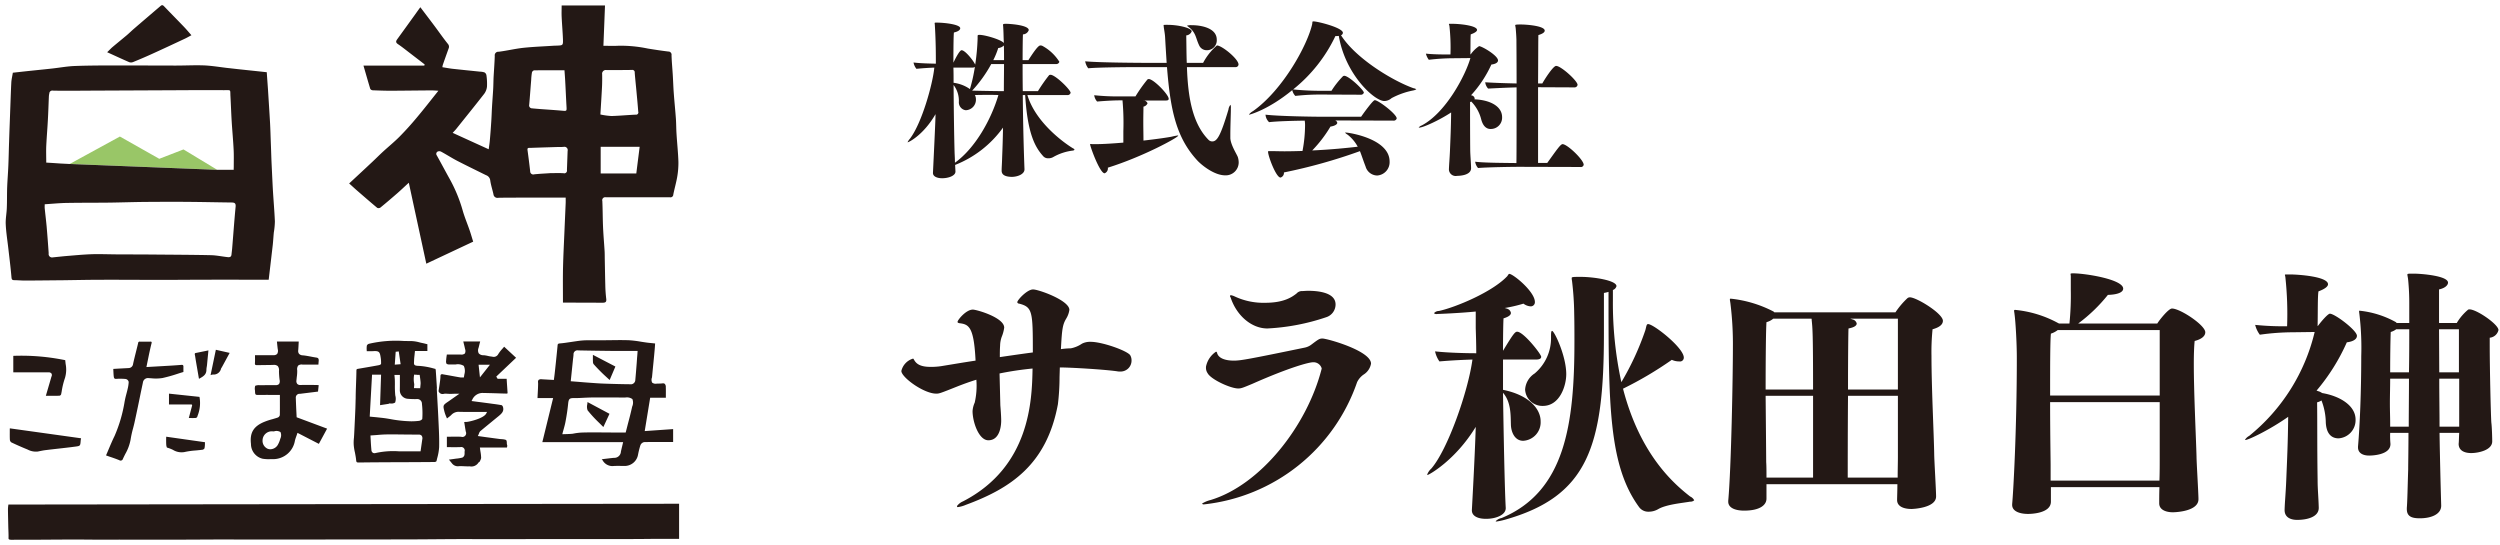
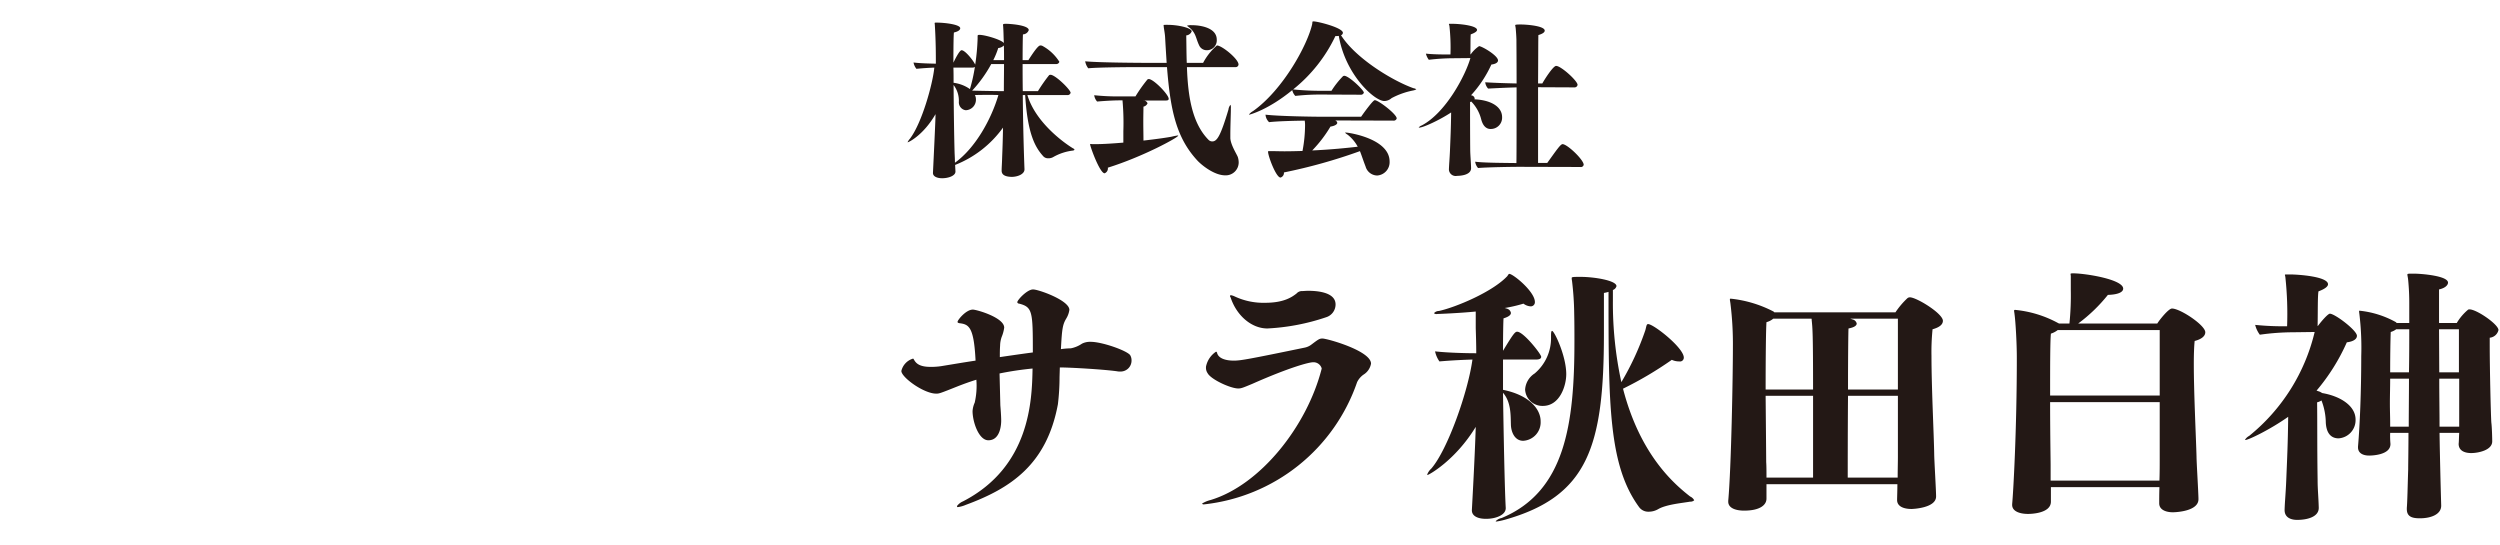
<svg xmlns="http://www.w3.org/2000/svg" id="head-logo" width="440" height="96" viewBox="0 0 440 96">
  <defs>
    <style>.cls-4{fill-rule:evenodd;fill:#231815}</style>
  </defs>
  <g id="logo">
-     <path id="base" fill="#fff" d="M0 0h440v96H0z" />
-     <path id="べた塗り_1" data-name="べた塗り 1" d="M3117.03 1079.95l-6.93-3.92-8.84 4.83 25.97 1.03-5.94-3.59z" transform="translate(-3089 -1052)" fill-rule="evenodd" fill="#99c667" />
-     <path id="シェイプ_3" data-name="シェイプ 3" d="M3204.28 1146.84c-1.3.01-2.6.03-3.9.03q-4.965.015-9.94.01h-7.84c-1.32 0-2.64.01-3.96.01-3.01 0-6.01-.01-9.02-.01-2.5.01-5 .04-7.5.05q-4.335.015-8.65.01-7.665.015-15.33.02c-3.76 0-7.52-.01-11.28-.01-2.4.01-4.8.03-7.2.03h-7.24c-2.18-.01-4.37 0-6.55 0-1.49-.01-2.99-.03-4.48-.02-1.93 0-3.85.02-5.78.03-1.52.01-3.04 0-4.57.01-.39 0-.54-.06-.54-.27.02-.64-.02-1.28-.04-1.92-.02-1.06-.05-2.12-.06-3.18a6.276 6.276 0 01.08-.83q59.025-.075 118.04-.14v6.18h-4.24zm-20.66-25.23c.03-.5.11-1.98.08-2.27a.629.629 0 01.09-.47.771.771 0 01.55-.12c.44.03 2.14.12 2.14.12l.09-.68c.06-.38.43-3.94.56-5.34.02-.3.07-.38.42-.41.65-.05 1.31-.16 1.94-.25s1.28-.2 1.92-.26c.72-.06 1.47-.05 2.19-.04.33 0 1.96-.01 2.46-.01 1.18-.02 2.4-.04 3.59 0a18.507 18.507 0 012.1.25c.35.06.71.11 1.06.16s.73.08 1.11.12l.38.04-.03.46c-.02.45-.27 3.02-.36 3.87 0 0-.15 1.59-.16 1.65a1.119 1.119 0 00.03.91 1 1 0 00.85.17 8.849 8.849 0 00.94-.03.52.52 0 01.43.08.777.777 0 01.18.58c.02.44.01.89.01 1.37v.49h-2.76l-.96 5.87 5-.35v2.27s-4.31-.01-5.09.02a.888.888 0 00-.67.56 14.134 14.134 0 00-.39 1.52l-.02.1a2.393 2.393 0 01-2.39 2.02h-.01c-.2 0-1.56-.04-2.04.02a1.986 1.986 0 01-1.82-1.05c-.05-.05-.09-.1-.14-.15 0 0 2.05-.26 2.2-.25a1.15 1.15 0 001.18-1.11c.07-.29.13-.57.21-.89l.18-.76h-14.22l1.9-7.76h-2.75zm17.18-2.59c.1-1.04.18-2.09.26-3.1l.06-.87.06-.7.04-.59h-4.6c-1.91-.02-3.89-.05-5.87-.09a.69.69 0 00-.81.75c-.01.19-.04.38-.06.59a3.106 3.106 0 00-.04.32l-.39 3.77 1.41.11c.93.08 1.83.15 2.74.21.75.06 1.43.09 2.07.11 1.47.05 2.99.09 4.49.1a.815.815 0 00.64-.61zm-10.96 9.31a10.242 10.242 0 011.56-.2c1.23-.04 2.49-.03 3.7-.02.52 0 1.04.01 1.55.01h2.47s.28-1.07.39-1.52c.28-1.04.53-2.02.75-3.03a1.708 1.708 0 00.04-1.33 1.664 1.664 0 00-1.29-.27c-1.85-.02-3.82-.02-6-.01-.44.01-.88.03-1.32.05-.52.03-1.06.06-1.59.05-.88-.01-1.02.13-1.11 1.03s-.22 1.84-.45 3.07c-.08.45-.2.89-.33 1.36-.06.22-.13.45-.19.69l-.05.21s1.57-.03 1.87-.09zm2.56-5.57l3.87 2.07-1.08 2.33c-.24-.25-.48-.48-.72-.72a22.274 22.274 0 01-2.05-2.22 1.814 1.814 0 01-.06-1.05c.02-.14.03-.28.04-.41zm3.59-4.16c-.35-.32-.68-.62-1-.93-.58-.57-1.08-1.09-1.52-1.59a.773.773 0 01-.11-.43c-.02-.31-.01-.62-.01-.99v-.21l3.96 2.06-1.01 2.37zm-30.17 14.57a.494.494 0 01-.28.14c-1.41.02-2.83.02-4.24.03l-3 .01c-2.04.01-4.08.02-6.12.05-.39 0-.46-.03-.5-.43-.04-.45-.13-.89-.21-1.32a9.341 9.341 0 01-.21-1.27 6.942 6.942 0 01.04-1.36c.01-.22.03-.45.04-.68l.04-.81c.06-1.24.12-2.48.17-3.72.02-.59.03-1.18.05-1.77 0-.39.01-.78.02-1.18s.03-.8.04-1.2c.03-.8.06-1.6.07-2.4 0-.26.06-.31.24-.34 1.3-.22 2.47-.42 3.66-.64.55-.11.43-.31.44-.51a5.388 5.388 0 00-.09-.97c-.12-.81-.29-1.01-1.01-1.01a1.275 1.275 0 00-.19.01h-.14a1.34 1.34 0 01-.2.01h-.89c0-.07-.01-.14-.01-.21a3.4 3.4 0 01.03-.79.6.6 0 01.35-.3 20.936 20.936 0 016.1-.5c.48.01.95.02 1.43.02a6.144 6.144 0 011.32.21c.18.05.36.09.54.13.24.04.48.11.72.17l.19.04v1.2h-2.19l-.01.16c-.02.16-.04.32-.05.47-.04.34-.08.66-.09.99-.02.76-.17.98.94 1a12.534 12.534 0 012.64.49l.14.02a.412.412 0 01.09.21c.06.83.11 1.67.17 2.57l.04.69-.03-.05.12 2.28c.07 1.18.13 2.32.18 3.46l.04.83c.06 1.24.11 2.52.08 3.78a9.15 9.15 0 01-.35 1.98c-.04.17-.08.35-.12.51zm-11.61-4.34c.01.25.03.5.04.74.03.58.07 1.12.12 1.66a.585.585 0 00.23.44.486.486 0 00.3.09.892.892 0 00.22-.03 14.33 14.33 0 014.06-.3c.84.01 1.68.01 2.53 0h1.31l.3-2.1a.8.8 0 00-.1-.64.65.65 0 00-.53-.2c-.74 0-1.48-.01-2.22-.01-1.14-.02-2.27-.03-3.4-.02-.6.01-1.19.05-1.82.11l-.87.06-.18.01zm4.97-14.98l-.54.06-.16 2.27 1.03-.08zm3.7 4.22l-.02-.09h-.4l-.26-.04c-.04.05-.26-.04-.31 0a4.409 4.409 0 00.01 1.63c.03.17-.06.7-.03.74l1.08.02s.07-.63.08-.84c.01-.35-.14-1.29-.15-1.42zm.38 5a.82.82 0 00-.94-.83 14.357 14.357 0 01-1.64-.06 1.5 1.5 0 01-1.31-1.52c.01-.57.01-1.14.01-1.72v-.95h-.96l.04.44c.01.15.03.29.03.43.01.29.01.59.01.88a16.611 16.611 0 00.07 1.86l.01.04a2.039 2.039 0 01-.04 1.21 1.258 1.258 0 01-.91.15.532.532 0 00-.2.05.219.219 0 00-.05.03c-.41.06-.82.13-1.25.19l-.24.04.18-5.37h-1.59l-.41 7.38.17.02.96.09c.64.07 1.25.13 1.85.22l.55.09a22.417 22.417 0 003.76.41 11.152 11.152 0 001.29-.07.923.923 0 00.67-.33 14.334 14.334 0 00-.06-2.68zm5.44-1.76a8.284 8.284 0 01-1.12-.02 1.7 1.7 0 00-.45.02.734.734 0 01-.89-.35l-.06-.11s.35-2.09.34-2.59a.5.5 0 01.09-.35.509.509 0 01.39-.02l.97.17c.67.12 1.34.25 2.01.36a1.368 1.368 0 00.35.01h.31l.05-.3a2 2 0 00.04-.24 2.118 2.118 0 00-.1-1.49 1.945 1.945 0 00-1.41-.26h-1.04a.9.9 0 01-.58-.11.866.866 0 01-.08-.56c.01-.25.04-.5.08-.79a2.358 2.358 0 00.04-.28h2.43a.942.942 0 00.75-.19.966.966 0 00.03-.78c-.07-.35-.16-.71-.25-1.07l-.06-.26h2.97l-.07.27c-.08.3-.14.59-.22.87a1.134 1.134 0 00.04.95 1.076 1.076 0 00.87.33 4.7 4.7 0 01.72.12 5.385 5.385 0 00.7.12l.11.02a.894.894 0 001.03-.45 6.341 6.341 0 01.75-.97c.1-.11.19-.22.29-.34l2.1 1.95-3.49 3.31.24.39h1.59l.04.66.12 1.79a.223.223 0 01-.02.12.56.56 0 01-.27.03l-.8-.02c-1.12-.04-2.23-.07-3.35-.09a1.992 1.992 0 00-1.77 1.18l-.13.24 1.21.16c.72.09 1.43.19 2.14.28l.27.04c.56.07 1.15.15 1.71.26a.742.742 0 01.2.29c.24.8-.26 1.21-.84 1.69l-.04.03c-.35.29-.71.58-1.06.87-.68.56-1.36 1.11-2.04 1.68a1.074 1.074 0 00-.25.44 1.539 1.539 0 01-.08.19l-.11.23 1.36.19c.83.11 1.61.22 2.39.32.14.02.27.03.41.04a2.933 2.933 0 01.68.1c.21.06.24.19.26.51a1.249 1.249 0 00.07.47.635.635 0 01-.02.26c-.01.04-.02.08-.03.13h-4.76l.03.21c.02.2.05.38.08.56a7.073 7.073 0 01.11 1.06 1.714 1.714 0 01-.2.54 1.179 1.179 0 00-.08.16.219.219 0 01-.05.03.342.342 0 00-.18.16 1.468 1.468 0 01-1.48.6h-.2c-.26.01-.52-.01-.78-.02-.22-.01-.44-.02-.66-.02-.09 0-.19 0-.29.01a1.3 1.3 0 01-1.2-.48c-.15-.19-.3-.37-.48-.59l-.07-.09.2-.02c.37-.05.71-.1 1.05-.15l.21-.02a7.255 7.255 0 00.89-.16.679.679 0 00.38-.45 1.754 1.754 0 00.03-.39 1.765 1.765 0 010-.23.62.62 0 00-.74-.78c-.59.02-1.17.02-1.79.01h-.59v-1.84h.62c.62-.01 1.26-.02 1.89.01a.663.663 0 00.82-.91c-.08-.4-.14-.81-.21-1.25-.02-.15-.05-.29-.07-.44.14 0 .28-.01.42-.01.45-.02 3.04-.62 3.46-1.49l.14-.27h-2.45c-.78 0-1.56 0-2.35-.01a1.747 1.747 0 00-1.49.54c-.16.18-.71.57-.76.62a2.443 2.443 0 01-.1-.24 6.183 6.183 0 01-.34-.93c-.29-1.16-.29-1.16.71-1.84.32-.22.64-.45.97-.68l.94-.66h-.59c-.19 0-.37 0-.56.01zm4.77-2.89l1.76-2.23h-2zm34.03-32.18a.492.492 0 01-.6.48c-2.25-.01-4.51 0-6.76 0-1.51 0-3.02.01-4.52 0a.524.524 0 00-.61.66c.07 1.48.06 2.97.12 4.46.06 1.45.19 2.89.28 4.34.03.49.02.98.03 1.48.03 1.47.05 2.94.09 4.42a23.885 23.885 0 00.17 2.53c.08.64-.26.67-.73.67-1.81-.01-3.62-.01-5.44-.02h-1.45c0-2.08-.03-4.09.01-6.1.05-2.12.16-4.25.25-6.37.07-1.7.15-3.39.22-5.08.01-.28 0-.55 0-.93h-8.09c-1.26.01-2.52 0-3.78.03a.693.693 0 01-.84-.61c-.18-.83-.46-1.64-.57-2.47a1.1 1.1 0 00-.74-.9c-1.7-.84-3.41-1.67-5.1-2.54-.95-.5-1.85-1.08-2.79-1.59a.721.721 0 00-.59-.04.455.455 0 00-.18.7c.78 1.4 1.53 2.82 2.31 4.22a26.028 26.028 0 012.26 5.53c.35 1.2.84 2.35 1.24 3.53.2.58.36 1.17.59 1.89-2.72 1.28-5.45 2.56-8.25 3.88-1.02-4.73-2.04-9.42-3.08-14.25-.76.69-1.37 1.28-2.01 1.84-.99.86-1.98 1.71-3 2.54a.573.573 0 01-.55.04c-1.21-1.01-2.39-2.04-3.58-3.07-.45-.39-.88-.8-1.36-1.22 1.41-1.31 2.77-2.57 4.12-3.84.61-.57 1.19-1.16 1.81-1.73.98-.9 2.03-1.75 2.97-2.7a52.86 52.86 0 003.01-3.33c1.27-1.51 2.48-3.07 3.8-4.72-.49-.03-.85-.06-1.21-.06-2.39.01-4.79.05-7.19.06-1.06 0-2.12-.04-3.18-.08a.574.574 0 01-.41-.24c-.4-1.31-.77-2.63-1.2-4.1h10.71l.06-.21c-.82-.64-1.65-1.27-2.48-1.91-.74-.56-1.46-1.15-2.23-1.67-.44-.3-.34-.55-.1-.88q1.59-2.19 3.18-4.4c.27-.38.54-.76.87-1.21.87 1.15 1.68 2.21 2.48 3.28s1.55 2.16 2.38 3.19a.744.744 0 01.11.81c-.34.95-.68 1.9-1.01 2.85a2.377 2.377 0 00-.08.43c.59.09 1.15.2 1.72.27 1.63.18 3.26.34 4.89.51a2.7 2.7 0 01.81.14.721.721 0 01.33.48 10.462 10.462 0 01.1 2.01 2.583 2.583 0 01-.49 1.27c-1.62 2.08-3.28 4.13-4.93 6.19-.17.21-.37.41-.62.68 2.1.96 4.16 1.9 6.34 2.89.08-.6.16-1.07.2-1.55.1-1.1.18-2.19.25-3.29.06-.85.08-1.69.13-2.54.06-1.07.15-2.14.21-3.21.04-.68.04-1.38.07-2.06.07-1.26.17-2.52.21-3.78a.622.622 0 01.68-.73c1.45-.18 2.87-.53 4.32-.69 1.77-.19 3.55-.25 5.33-.37.18-.01.36-.01.54-.02 1.13-.04 1.16-.04 1.13-1.12-.05-1.32-.17-2.63-.23-3.95-.03-.64 0-1.29 0-2h7.63c-.09 2.34-.18 4.66-.28 7.1.92 0 1.8.04 2.67-.01a23.094 23.094 0 015.12.49c1.21.2 2.42.38 3.63.53a.555.555 0 01.57.65c.03 1.11.14 2.22.21 3.34.07 1.09.1 2.19.18 3.28.11 1.53.27 3.05.38 4.58.06.89.05 1.78.11 2.66.1 1.64.28 3.27.33 4.9a14.4 14.4 0 01-.22 2.7c-.18 1.03-.48 2.04-.68 3.06zm-18.79-15.41c-.09-1.55-.15-3.11-.24-4.66-.03-.59-.08-1.17-.12-1.8-1.83 0-3.59-.01-5.36.01a.576.576 0 00-.36.34 10.125 10.125 0 00-.14 1.35c-.12 1.45-.22 2.91-.35 4.36a.514.514 0 00.52.64c.46.05.92.08 1.37.12 1.33.1 2.66.18 3.99.3.69.06.73.05.69-.66zm-.51 7.02c-.44.04-.88.02-1.32.03-1.53.05-3.05.09-4.58.15-.22 0-.51-.06-.46.36.17 1.24.33 2.5.47 3.75a.546.546 0 00.72.54c1.06-.11 2.12-.15 2.88-.21.97 0 1.63-.03 2.3.02a.469.469 0 00.57-.56l.12-3.36a.583.583 0 00-.7-.72zm12.86-9.3c-.11-1.25-.25-2.5-.35-3.75a.423.423 0 00-.5-.49c-1.49.02-2.98.03-4.47.02a.654.654 0 00-.76.76c.01.69.01 1.38-.02 2.07-.08 1.63-.19 3.26-.29 4.99a12.6 12.6 0 001.95.27c1.42-.04 2.84-.18 4.26-.24a.4.4 0 00.45-.53c-.08-1.04-.17-2.07-.27-3.1zm-6.34 9.29v4.69h6.27c.18-1.46.38-3.01.59-4.69h-6.86zm-53.51 47.6l5.36 2-1.45 2.68-3.76-1.94-.08.23c-.05.16-.1.3-.15.43-.09.25-.16.47-.22.7a3.89 3.89 0 01-3.83 3.27h-.51a6.519 6.519 0 01-1.33-.07 2.666 2.666 0 01-2.07-2.61c-.23-1.99.47-3.12 2.39-3.9a11.606 11.606 0 011.41-.46c.29-.09.59-.17.88-.27a.592.592 0 00.4-.45c.02-.85.01-1.69.01-2.59v-.95h-1.24c-.79-.01-1.56-.01-2.38 0-.73.01-.73.01-.76-.77a1.667 1.667 0 01.04-.84 1.72 1.72 0 01.82-.1c.84-.01 1.69-.02 2.53-.02h.17a.845.845 0 00.67-.19.927.927 0 00.1-.73 13.6 13.6 0 01-.11-1.56 1.17 1.17 0 00-.21-.87 1.076 1.076 0 00-.83-.2l-2.29.03h-.53a.432.432 0 01-.32-.07.393.393 0 01-.05-.27c.02-.34.02-.69.01-1.06v-.35h.86c.81 0 1.59.01 2.37 0a.844.844 0 00.67-.22 1.06 1.06 0 00.11-.81c-.05-.34-.08-.68-.12-1.05l-.03-.32h3.84c-.01.11-.01.22-.02.33-.02.4-.04.8-.07 1.19a.822.822 0 00.14.64.92.92 0 00.67.27c.45.04.91.13 1.35.21.34.07.67.13 1.01.18.36.05.46.2.43.62-.02.16-.03.32-.04.5l-.01.12h-2.79a.958.958 0 00-.78.18 1.135 1.135 0 00-.16.82 7.146 7.146 0 01-.08 1.22l-.06.58a.792.792 0 00.15.6.74.74 0 00.6.19c.68-.02 1.37-.02 2.03-.01l.69.01c.12 0 .24.01.38.02h.07l-.12 1.14-3.16.39a.665.665 0 00-.75.69c.03.83.06 1.66.1 2.43zm-2.84 2.61a1.321 1.321 0 00-1.16-.12.708.708 0 01-.14-.01 1.275 1.275 0 00-.19-.01 1.624 1.624 0 00-1.67 1.58 1.53 1.53 0 00.85 1.47 1.263 1.263 0 00.51.11 1.561 1.561 0 001.29-.72 4.292 4.292 0 00.47-1.13 1.409 1.409 0 00.04-1.17zm-10.33-11.4c-.01.02-.03.04-.04.06a.964.964 0 00-.1.18 1.325 1.325 0 01-1.4 1.03h-.03a1.4 1.4 0 00-.41.11l.93-4.47 2.43.55zm-12.38 1.93l-.46-.03a.9.9 0 00-1.05.79l-.35 1.65c-.35 1.73-.71 3.47-1.09 5.2-.08.4-.19.8-.29 1.2a17.137 17.137 0 00-.44 2.01 8.033 8.033 0 01-.93 2.5c-.14.28-.28.56-.41.84a.421.421 0 01-.65.25c-.56-.23-1.14-.43-1.74-.63-.2-.07-.39-.14-.59-.21.14-.32.28-.64.41-.96.36-.85.7-1.66 1.09-2.45a25.174 25.174 0 001.78-6.1l.07-.34c.07-.35.16-.69.25-1.03.07-.26.14-.53.2-.8a6.226 6.226 0 00.19-1.24.658.658 0 00-.55-.53 10.177 10.177 0 00-1.65-.02c-.29.02-.39-.09-.43-.43s-.05-.68-.07-1.03l-.01-.29.65-.04c.7-.04 1.37-.07 2.05-.11a.8.8 0 00.78-.71c.15-.7.33-1.41.5-2.09.13-.53.27-1.06.39-1.59a.267.267 0 01.34-.26c.42.01.83 0 1.25 0h.5a.462.462 0 01.27.04.379.379 0 01-.01.29c-.22.89-.41 1.78-.6 2.72-.08.39-.16.78-.24 1.18l-.05.24 3.3-.19c.93-.05 1.89-.11 2.84-.19a.42.42 0 01.3.05.482.482 0 01.07.33v.87c-.34.1-.67.2-1 .31a27.074 27.074 0 01-2.67.75 7.461 7.461 0 01-1.95.05zm9.33 12.33a.591.591 0 01-.32.24c-.39.05-.8.09-1.2.13a13.309 13.309 0 00-2.05.29 2.893 2.893 0 01-1.99-.4 6.317 6.317 0 00-1.05-.4 1.513 1.513 0 01-.12-.5c-.02-.33-.02-.67-.02-1.06.01-.11.01-.22.01-.35l6.82.97h.01a1.927 1.927 0 00-.01.24 4.436 4.436 0 01-.08.84zm-1.51-16.79l1.68-.34.52-.11-.06.66c-.07.68-.13 1.32-.19 1.95-.01.09-.03.18-.04.28a2.734 2.734 0 00-.06.5c.01.88-.57 1.21-1.31 1.61l-.05-.26c-.07-.42-.14-.82-.21-1.22l-.08-.47c-.12-.69-.24-1.37-.34-2.06l-.03-.14a.587.587 0 01-.01-.32.334.334 0 01.18-.08zm-.81 9.07h-3.93v-1.91l5.37.57a6.036 6.036 0 01-.33 3.31l-.07.22a.4.4 0 01-.25.18c-.31.02-.63.02-.99.01h-.24l.58-2.19a.191.191 0 00-.03-.15.128.128 0 00-.11-.04zm-19.4 5.96a2.831 2.831 0 00-.07.42c-.07.92-.07.92-1 1.04-.98.13-1.96.24-2.94.35-.72.08-1.43.16-2.15.25-.46.05-.91.15-1.36.24l-.09.02a3.106 3.106 0 01-1.8-.35l-.12-.05c-1.07-.44-1.95-.83-2.76-1.22a.657.657 0 01-.24-.42c-.03-.52-.02-1.04-.02-1.59 0-.15 0-.3.01-.45l12.54 1.75v.01zm-5.75-11.62h-.01c-1.57.01-3.14 0-4.73 0h-1.44v-2.9a38.314 38.314 0 019.14.76c.02.22.05.44.07.66a5.127 5.127 0 01-.11 2.46 13.56 13.56 0 00-.59 2.42l-.07.35a.386.386 0 01-.42.37c-.58.02-1.16.01-1.77.01h-.52l.9-3.08c.03-.1.05-.2.09-.3a.565.565 0 000-.54.616.616 0 00-.54-.21zm39.48-22.37c-.23 1.98-.46 3.96-.71 6.07h-2.69c-2.71 0-5.42-.01-8.13 0-2.66 0-5.33.03-8 .03-3.53 0-7.07-.03-10.61-.02-2.18 0-4.37.05-6.55.08-2.29.02-4.57.05-6.86.06-.64 0-1.28-.06-1.92-.07-.37 0-.48-.11-.51-.51-.15-1.74-.37-3.47-.57-5.21-.16-1.37-.38-2.74-.44-4.11-.05-.96.16-1.93.19-2.9.05-1.2.02-2.4.06-3.6.05-1.28.16-2.57.21-3.85.06-1.38.08-2.76.13-4.14.05-1.7.12-3.39.18-5.09.07-1.79.12-3.57.21-5.36.03-.56.17-1.11.27-1.74 1.24-.14 2.5-.28 3.77-.41 1.05-.11 2.09-.21 3.14-.33 1.29-.14 2.58-.38 3.87-.44 2.3-.09 4.6-.1 6.89-.1 3.68-.01 7.35.02 11.02.02 1.66 0 3.32-.09 4.98-.03 1.33.06 2.65.28 3.98.44.75.08 1.5.17 2.25.25 1.57.17 3.13.33 4.79.51.07 1.04.15 2.07.22 3.1.12 1.94.25 3.89.36 5.83.06 1.12.09 2.25.13 3.37.05 1.19.08 2.37.13 3.55.08 1.64.15 3.27.24 4.91.11 1.83.27 3.65.35 5.48a13.267 13.267 0 01-.19 1.98c-.07.74-.11 1.49-.19 2.23zm-6.88-16.81c-.08-1.65-.24-3.29-.34-4.94-.09-1.49-.14-2.99-.22-4.48-.07-1.25.18-1.05-1.22-1.06-3.41-.03-6.82.01-10.23.02l-12.84.06c-2.32.01-4.64.05-6.96 0a.522.522 0 00-.63.5 2.891 2.891 0 00-.08.58c-.06 1.39-.1 2.79-.18 4.18-.08 1.5-.21 3-.28 4.5-.04.95 0 1.91 0 2.91.84.04 2.51.16 2.51.16l1.61.08 25.97 1.03s1.95-.01 2.9-.01c0-.15 0-.29.01-.43 0-1.09.03-2.1-.02-3.1zm-.35 9.29c-2.54-.03-5.07-.09-7.6-.11-2.58-.02-5.17-.01-7.76.01-2.02.02-4.05.09-6.08.12-2.6.03-5.19.01-7.79.06-1.2.03-2.39.15-3.67.23 0 .25-.02.49 0 .72.11 1.07.24 2.14.34 3.21q.2 2.355.36 4.71a.6.6 0 00.71.71c.8-.08 1.59-.17 2.39-.24 1.5-.12 3.01-.27 4.52-.32 1.45-.04 2.9.02 4.35.03 2.22.01 4.44.01 6.66.03 3.3.03 6.6.04 9.9.11.98.02 1.95.23 2.93.34.34.04.66.02.71-.43.04-.41.1-.81.13-1.22.2-2.42.37-4.83.6-7.24.05-.58-.18-.72-.7-.72zm-14.15-26.09c-1.05.48-2.12.93-3.19 1.37a.968.968 0 01-.69.02c-1.27-.55-2.53-1.14-3.88-1.75.39-.37.67-.68.98-.94.82-.69 1.65-1.36 2.46-2.04.47-.4.9-.83 1.37-1.23 1.53-1.32 3.06-2.62 4.59-3.93.27-.23.42-.15.64.08 1.14 1.19 2.3 2.36 3.44 3.55.45.47.87.97 1.35 1.52-.42.22-.79.44-1.18.62-1.96.92-3.92 1.84-5.89 2.73z" transform="translate(-3089 -1052)" fill="#231815" fill-rule="evenodd" />
-   </g>
+     </g>
  <path id="サラ秋_神" data-name="サラ秋⽥⽩神" class="cls-4" d="M3287.91 1114.51c-.52-.77-4.89-2.35-6.96-2.35h-.19a3.083 3.083 0 00-1.34.33 5.3 5.3 0 01-1.97.82 12.174 12.174 0 00-1.73.14c.19-3.55.29-4.32.96-5.42a4.007 4.007 0 00.53-1.49c0-1.68-5.43-3.6-6.39-3.6-1.05 0-2.78 1.87-2.78 2.26a.343.343 0 00.34.24c2.35.62 2.4 1.39 2.4 8.59-1.83.24-3.84.53-5.81.82 0-.68 0-1.35.05-2.02a4.812 4.812 0 01.28-1.54 6.573 6.573 0 00.44-1.63c0-1.77-4.85-3.17-5.52-3.17-1.2 0-2.69 1.83-2.69 2.16 0 .15.14.2.38.24 1.63.2 2.5.68 2.79 6.58-1.97.29-3.89.62-5.67.91a11.824 11.824 0 01-2.26.19c-1.87 0-2.54-.57-2.92-1.29-.05-.05-.05-.1-.1-.15h-.1a2.977 2.977 0 00-2.01 2.16c0 1.11 3.93 3.99 6.14 3.99.53 0 .67-.05 3.8-1.3 1.1-.43 2.16-.81 3.26-1.15a13.32 13.32 0 01-.29 4.03 4.345 4.345 0 00-.38 1.49c0 1.92 1.1 5.14 2.78 5.14 2.26 0 2.26-3.17 2.26-3.46 0-.82-.1-2.06-.15-2.69l-.14-5.61a56.1 56.1 0 015.81-.87c-.1 5.62-.43 17.28-12.24 23.38a2.578 2.578 0 00-1.06.82v.04a.169.169 0 00.1.15h.05a5.19 5.19 0 001.39-.39c7.92-2.92 14.25-7.1 16.22-17.71a40.041 40.041 0 00.29-4.8l.05-1.68c1.82 0 7.68.34 10.03.67a2.437 2.437 0 00.58.05 1.928 1.928 0 002.01-2.02 1.741 1.741 0 00-.24-.86zm31.3-11.33c-.39 0-.77.05-1.15.05a1.258 1.258 0 00-.87.43c-.81.62-2.21 1.63-5.52 1.63a11.9 11.9 0 01-5.33-1.1 2.585 2.585 0 00-.72-.24.177.177 0 00-.14.19.58.58 0 00.1.19c1.05 3.22 3.69 5.48 6.48 5.48a37.969 37.969 0 0010.32-1.97 2.357 2.357 0 001.68-2.26c0-2.26-3.56-2.4-4.85-2.4zm2.54 8.4c-.53 0-.72.15-1.87 1.01a2.889 2.889 0 01-1.2.58c-9.98 2.06-11.33 2.3-12.53 2.3-1.34 0-2.64-.34-2.93-1.3a.313.313 0 00-.19-.28 4.119 4.119 0 00-1.73 2.44 1.187 1.187 0 00-.05.39 1.646 1.646 0 00.29.96c.58 1.1 4.04 2.69 5.38 2.69.53 0 .77-.1 2.5-.82 6.62-2.93 9.98-3.79 10.65-3.79a1.493 1.493 0 011.54 1.05v.1c-2.59 10.13-10.8 20.45-19.54 23.09a5.208 5.208 0 00-1.49.62v.05a.384.384 0 00.34.1 32.159 32.159 0 0026.93-21.51 3.455 3.455 0 011.15-1.34 2.848 2.848 0 001.3-1.92c0-2.26-7.73-4.42-8.55-4.42zm64.71 28.71a.959.959 0 00.72-.24 1.483 1.483 0 00-.72-.67c-3.03-2.36-8.83-7.49-11.81-18.97a63.979 63.979 0 008.59-5.08 3.013 3.013 0 001.3.28.673.673 0 00.81-.67c0-1.73-5.32-5.9-6.28-5.9-.29 0-.29.33-.48 1.05a48.528 48.528 0 01-4.23 9.17 65.177 65.177 0 01-1.49-14.4v-1.82a.988.988 0 00.63-.68c0-1-3.94-1.63-6.29-1.63-1.2 0-1.59 0-1.59.19a2.1 2.1 0 00.05.48 52.488 52.488 0 01.39 5.81c.04 1.68.04 3.27.04 4.9 0 14.5-1.63 26.4-12.81 31.06a2.023 2.023 0 00-1.06.57.219.219 0 00.15.05 12.818 12.818 0 001.39-.29c14.69-4.12 17.52-12.86 17.52-32.78v-7.16a7.578 7.578 0 00.81-.19c0 19.78 0 30.53 5.38 37.88a1.993 1.993 0 001.68.81 3.336 3.336 0 001.73-.48c1.44-.81 4.22-1.05 5.57-1.29zm-21.8-22.42c0-3.26-2.11-7.63-2.49-7.63-.19 0-.19.48-.19 1.1a8.1 8.1 0 01-2.88 6.39 3.631 3.631 0 00-1.68 2.83 3.042 3.042 0 003.12 2.88c3.02 0 4.12-3.6 4.12-5.57zm-4.51 8.26c0-2.16-2.06-4.61-6.62-5.52v-5.33h5.81c.33 0 .91-.05.91-.48 0-.48-3.12-4.42-4.23-4.42-.38 0-.72.43-2.49 3.36 0-2.97.05-5.13.09-5.71.96-.29 1.3-.62 1.3-.96a.925.925 0 00-.62-.72 4 4 0 00-.48-.14 25.427 25.427 0 003.31-.77 2.323 2.323 0 001.25.48.727.727 0 00.76-.77c0-1.83-3.84-4.95-4.51-4.95a.563.563 0 00-.29.34c-2.59 2.83-9.21 5.57-12.09 6.19a1.177 1.177 0 00-.87.39.644.644 0 00.58.14c.19 0 3.84-.14 6.77-.43v2.93c.04 1.29.09 2.78.09 4.41-1.92 0-5.13-.09-7.25-.33a4.826 4.826 0 00.77 1.77c2.21-.19 4.18-.28 5.81-.33-.77 5.66-4.37 15.89-7.25 19.2a2.677 2.677 0 00-.72 1.06c0 .04 0 .04.1.04.19 0 4.85-2.54 8.45-8.45-.15 5.24-.68 14.55-.68 14.65v.04c0 1.06 1.16 1.49 2.4 1.49h.2c1.49 0 3.36-.62 3.36-1.87v-.05c-.24-4.13-.48-19.78-.48-20.26 1.44 1.64 1.34 3.99 1.39 5.67.05 1.25.67 2.78 2.16 2.78a3.258 3.258 0 003.07-3.45zm65-21.8a.671.671 0 00-.44.15 13.916 13.916 0 00-2.11 2.49h-21.31l-.15-.14a21.069 21.069 0 00-7.49-2.26c-.14 0-.19 0-.19.15s.05.33.1.72a58.119 58.119 0 01.43 7.68c0 5.04-.29 21.22-.82 27.02v.15c0 1.15 1.35 1.58 2.79 1.58 2.83 0 3.94-1.01 3.94-2.11v-2.54h23.04c0 1.2-.05 2.25-.05 2.78 0 1.25 1.39 1.58 2.54 1.58.15 0 4.32-.14 4.32-2.2v-.05c0-1.01-.33-6.48-.33-7.39-.05-3.36-.48-11.67-.48-17.33a39.59 39.59 0 01.19-4.66c1.25-.34 1.82-.86 1.82-1.49 0-1.29-4.65-4.13-5.8-4.13zm-2.12 16.23h-8.78c0-5.52.05-10.37.09-10.75 1.06-.2 1.44-.53 1.44-.87a.944.944 0 00-.57-.67c-.15-.05-.34-.1-.58-.19h8.4v12.48zm0 11.9c0 .87-.04 2.26-.04 3.6h-8.79c0-1.68 0-8.25.05-14.4h8.78v10.8zm-14.93-11.9h-8.35c0-5.33.05-10.56.15-11.86a3.073 3.073 0 001.2-.62h6.72a.7.7 0 01.04.29c.15 1.39.24 2.44.24 12.19zm0 1.1v14.4h-8.2c0-1 0-2.06-.05-2.73 0-.77-.05-6.1-.1-11.67h8.35zm63.17-15.36c-.62 0-2.25 2.07-2.59 2.64h-13.92a27.966 27.966 0 005.23-5.04c1.78-.05 2.69-.48 2.69-1.1 0-1.59-6.34-2.64-8.64-2.69-.53 0-.62 0-.62.14 0 .1.04.19.04.39v2.35a48.889 48.889 0 01-.24 5.95h-1.87a.224.224 0 00-.14-.09 19.742 19.742 0 00-7.54-2.31c-.14 0-.19.05-.19.15 0 .14.05.33.09.72.15 1.1.39 4.7.39 7.63 0 12.72-.63 23.76-.82 25.68v.14c0 1.16 1.39 1.59 2.79 1.59.24 0 4.03 0 4.03-2.16v-2.55h19.1c-.04 1.2-.04 2.31-.04 2.79v.05c0 1.2 1.29 1.58 2.4 1.58.43 0 4.51-.14 4.51-2.3 0-1.01-.34-6.53-.34-7.44-.09-3.46-.48-11.19-.48-16.42 0-1.63.05-3.03.15-3.99 1.29-.33 1.87-.91 1.87-1.53 0-1.25-4.42-4.18-5.86-4.18zm-2.16 15.31h-19.29c0-4.84 0-9.64.14-10.89a3.916 3.916 0 001.2-.63h17.95v11.52zm0 11.33c0 .87 0 2.26-.05 3.65h-19.15v-2.78c0-.77-.09-5.81-.09-11.04h19.29v10.17zm54.53-26.49a.528.528 0 00-.24.04 9.069 9.069 0 00-2.01 2.36h-3.12v-5.91c1.1-.24 1.58-.77 1.58-1.2 0-1.2-4.71-1.58-6.05-1.58-1.01 0-1.1 0-1.1.19 0 .14.09.43.14.96a41.306 41.306 0 01.19 4.13v3.41h-2.21l-.14-.15a16.663 16.663 0 00-6.34-2.01c-.14 0-.14 0-.14.09 0 .15.05.43.1.91a49.825 49.825 0 01.28 7.01c0 6.1-.24 12.1-.57 15.89v.15c0 1 .86 1.44 1.97 1.44.52 0 3.74-.1 3.74-2.02v-.05a15.494 15.494 0 01-.05-1.92h3.22c0 2.98-.05 5.38-.05 6.43-.1 3.12-.14 5.62-.24 6.77v.19c0 1.3.82 1.64 2.3 1.64 2.02 0 3.75-.72 3.75-2.21v-.05c-.24-8.5-.29-12.77-.29-12.77h3.46c-.05.82-.05 1.59-.1 1.92 0 1.25 1.11 1.63 2.21 1.63 1.2 0 3.7-.48 3.7-2.06 0-.58-.05-2.5-.15-3.27-.09-.86-.29-9.64-.29-13.53v-1.44a1.745 1.745 0 001.54-1.35c0-1-3.84-3.64-5.09-3.64zm-20.06 19.39c0-2.45-2.74-4.13-5.86-4.66-.1-.05-.24-.14-.43-.24-.19-.05-.39-.14-.58-.19a35.073 35.073 0 005.33-8.5c1.15-.14 1.78-.57 1.78-1.15 0-.96-3.89-3.89-4.76-3.89-.33 0-1.44 1.25-2.11 2.16h-.05c.05-2.64 0-5.13.15-6.09 1.29-.48 1.68-.92 1.68-1.25 0-1.35-5.14-1.73-6.77-1.73h-.43c-.29 0-.39 0-.39.1a2.431 2.431 0 01.1.52 60.415 60.415 0 01.29 8.5 48.7 48.7 0 01-5.62-.24 4.831 4.831 0 00.82 1.73 42.09 42.09 0 015.8-.43l3.85-.05a33.445 33.445 0 01-11.53 18.29 1.869 1.869 0 00-.72.67l.05.05c.53 0 4.27-1.78 7.54-4.08-.05 4.7-.19 7.44-.34 11.18-.09 2.21-.24 3.65-.29 5.14v.1c0 1.24 1.01 1.72 2.21 1.72 1.78 0 3.8-.52 3.8-2.11v-.05c-.05-1.92-.2-3.21-.2-4.89-.09-5.91-.04-10.32-.09-13.64a2.407 2.407 0 00.77-.33 11.157 11.157 0 01.76 3.89c.1 1.92.96 2.78 2.26 2.78a3.207 3.207 0 002.98-3.31zm18.19-8.31h-3.46l-.04-7.58h3.5v7.58zm-8.74-7.58c0 2.16 0 4.8-.05 7.58h-3.31c0-3.07.05-5.9.1-7.1a2.954 2.954 0 00.96-.48h2.3zm8.79 16.61v.53h-3.46c0-2.6-.05-5.52-.05-8.45h3.51v7.92zm-8.84-7.92c0 2.88-.04 5.85-.04 8.45h-3.27v-.68c0-.91-.05-2.11-.05-3.45s.05-2.83.05-4.32h3.31z" transform="translate(-3089 -1052)" />
  <path id="株式会社" class="cls-4" d="M3277.82 1078.09c-1.95-1.2-6.62-4.74-8-9.36h6.98a.551.551 0 00.63-.39c0-.54-2.7-3.18-3.54-3.18a.565.565 0 00-.24.06 27.928 27.928 0 00-1.97 2.82h-2.67c-.03-1.71-.03-3.33-.03-4.77h5.84a.569.569 0 00.63-.39 8.089 8.089 0 00-2.96-2.79.8.8 0 00-.36-.09c-.18 0-.51.03-2.13 2.58h-1.02c0-2.4.03-4.11.06-4.53a1.113 1.113 0 001.02-.75c0-.87-3.21-1.11-4.02-1.11-.45 0-.51.06-.51.21 0 .06.03.15.03.3.06.9.06 1.44.09 2.31l.03.57c-.45-.6-3.33-1.44-4.26-1.44-.33 0-.36.03-.36.27v.39a38.749 38.749 0 01-.42 4.56c-.03-.03-.03-.06-.06-.09-.3-.63-1.71-2.43-2.34-2.43-.42 0-1.38 2.07-1.44 2.19 0-2.82.03-4.89.09-5.31.81-.18 1.11-.48 1.11-.75 0-.66-2.7-.99-4.17-.99-.27 0-.33 0-.33.12 0 .09.03.18.03.3.18 2.88.18 5.25.18 6.81-1.17-.03-2.76-.06-3.93-.21a2.511 2.511 0 00.51 1.11c1.26-.12 2.25-.18 3.15-.21-.27 2.85-2.19 9.78-4.29 12.51a2.783 2.783 0 00-.42.63h.03c.18 0 2.79-1.29 4.89-4.95 0 .48-.03 1.65-.45 10.32v.03c0 .66.81.93 1.62.93 1.08 0 2.34-.42 2.34-1.17v-.03l-.06-1.14a18.894 18.894 0 008.43-6.57c-.03 1.95-.09 3.75-.15 5.16-.03 1.17-.09 1.86-.09 2.34v.09c0 .84.84 1.05 1.74 1.08 1.08 0 2.28-.48 2.28-1.32v-.03c-.15-3.81-.27-9.03-.3-13.05h.42c.42 6.87 1.77 9.24 3.24 10.83a1.157 1.157 0 00.84.3 1.7 1.7 0 00.95-.27 9.218 9.218 0 013.3-1.08.522.522 0 00.36-.15.53.53 0 00-.3-.27zm-12.11-15.51h-1.89a13.851 13.851 0 00.87-2.13 1.508 1.508 0 00.99-.45c.03.78.03 1.65.03 2.58zm0 .69c0 1.47-.03 3.09-.03 4.77h-.6s-2.76-.03-4.98-.09a22.942 22.942 0 003.36-4.68h2.25zm-5.13.51a29.561 29.561 0 01-.87 3.9 6.424 6.424 0 00-2.88-1.11c0-.93 0-1.83-.03-2.67h3.33a.781.781 0 00.45-.12zm4.14 4.95c-1.23 4.17-3.99 9.27-7.65 11.91 0-.54-.03-1.08-.06-1.71-.09-3.18-.15-7.83-.18-11.97a4.554 4.554 0 01.93 2.94 1.4 1.4 0 001.2 1.5 1.85 1.85 0 001.8-1.98 1.48 1.48 0 00-.18-.69c.81-.03 1.62-.03 2.37-.03.72 0 1.35 0 1.74.03h.03zm33.99-12.3a2.5 2.5 0 00-.81.09 1.083 1.083 0 00.15.12c1.47 1.05 1.35 1.98 1.98 3.3a1.453 1.453 0 001.35.9 1.735 1.735 0 001.77-1.86c0-2.04-2.7-2.55-4.44-2.55zm4.47 3.57a10.579 10.579 0 00-2.43 3.06h-2.88c-.06-1.59-.06-3.21-.09-4.83a1.118 1.118 0 00.96-.72c0-.57-2.31-1.14-4.26-1.14h-.3c-.39 0-.39.03-.39.06a2.316 2.316 0 01.03.3c.06.51.21 1.2.24 1.86.09 1.59.18 3.06.27 4.47h-4.29s-7.68-.03-10.05-.27a2.862 2.862 0 00.54 1.23c1.71-.18 7.62-.21 8.88-.21h4.98c.6 7.65 1.65 12.48 5.4 16.5.84.87 2.97 2.55 4.85 2.55a2.278 2.278 0 002.37-2.28 3.176 3.176 0 00-.15-.93c-.15-.45-1.26-2.13-1.32-3.33v-.69c0-1.35.09-3.66.09-4.2v-.39a1.381 1.381 0 00-.06-.6 1.59 1.59 0 00-.36.84c-1.35 4.5-1.97 5.61-2.84 5.61a.911.911 0 01-.63-.24c-2.94-2.94-3.66-7.71-3.84-12.84h8.51a.5.5 0 00.57-.45c0-.99-2.94-3.36-3.8-3.36zm-6.81 15.87a.1.1 0 00-.06-.03 9.788 9.788 0 00-1.08.21c-.57.12-2.58.42-4.98.69 0-.9-.03-2.16-.03-3.3s.03-2.19.03-2.67a1 1 0 00.72-.6.792.792 0 00-.81-.48h3.96c.24 0 .57 0 .57-.3 0-.75-2.67-3.48-3.51-3.48a.4.4 0 00-.24.09 25.957 25.957 0 00-2.1 2.97h-2.82a40.658 40.658 0 01-4.44-.21 2.123 2.123 0 00.51 1.11c1.86-.15 3.09-.21 4.35-.21h.12a44.1 44.1 0 01.15 5.43v2.01c-1.8.15-3.57.27-4.92.27h-.45c-.18 0-.33-.03-.39-.03-.09 0-.09.03-.09.06 0 .39 1.71 5.1 2.55 5.1a.909.909 0 00.57-.99c6.09-1.89 12.39-5.31 12.39-5.64zm41.42-8.34c-3.72-1.32-10.22-5.28-12.77-9.33a.486.486 0 00.33-.42c0-.9-4.32-1.98-5.1-2.01-.33 0-.24 0-.3.45-.81 3.66-5.13 11.58-10.41 15.33a2.411 2.411 0 00-.72.6.1.1 0 00.06.03c.06 0 3.33-.84 7.56-4.32a2.02 2.02 0 00.54 1.02 39.706 39.706 0 014.83-.24l6.63.03a.544.544 0 00.6-.36c0-.45-2.64-2.97-3.45-2.97a.556.556 0 00-.21.06 15.166 15.166 0 00-2.04 2.58h-1.62a49.04 49.04 0 01-5.13-.24 26.567 26.567 0 007.44-9.39 3.825 3.825 0 00.6-.03c1.14 6.81 6.27 11.46 8.01 11.46a1.964 1.964 0 001.28-.51 13.632 13.632 0 013.81-1.35 1.454 1.454 0 00.54-.21 1.135 1.135 0 00-.48-.18zm-6.83 2.1c-.3 0-1.8 2.04-2.4 2.91h-7.74s-6.57-.06-9.09-.36a2.015 2.015 0 00.63 1.32c1.56-.18 4.41-.24 6.27-.27a4.672 4.672 0 01.06.81 24.5 24.5 0 01-.45 4.53c-1.05.03-2.13.06-3.18.06-.75 0-1.5-.03-2.25-.03h-.42c-.18 0-.21 0-.21.12 0 .75 1.41 4.53 2.19 4.53a.846.846 0 00.6-.9 94.825 94.825 0 0013.38-3.75c.3.75.57 1.62.99 2.7a2.163 2.163 0 002.04 1.59 2.348 2.348 0 002.19-2.46c0-4.02-7.17-5.1-7.71-5.1-.06 0-.12 0-.12.03a1.537 1.537 0 00.42.33 6.749 6.749 0 011.8 2.13c-1.77.21-4.71.51-8.01.66a22.6 22.6 0 003.21-4.2c.81-.12 1.2-.42 1.2-.66a.5.5 0 00-.42-.42l10.28.03a.535.535 0 00.6-.39c0-.75-3.23-3.21-3.86-3.21zm33.05 7.74c-.36 0-1.07 1.05-2.69 3.3h-1.62v-13.32l6.38.03a.524.524 0 00.57-.45c0-.69-2.91-3.33-3.77-3.33-.57 0-2.25 2.73-2.43 3.09h-.75c.03-4.44.03-8.25.06-8.52.81-.24 1.11-.51 1.11-.78 0-.81-3.03-1.08-4.26-1.08-.9 0-.93.06-.93.15s.06.27.09.6c.06.72.09 1.11.12 1.89 0 .48.03 3.81.03 7.74-1.5-.03-3.72-.09-5.52-.21a1.921 1.921 0 00.51 1.11c1.74-.09 3.66-.18 5.01-.21 0 5.4 0 11.7-.03 13.32-1.8-.03-5.67-.03-7.26-.24a2.123 2.123 0 00.51 1.11c1.86-.15 6.12-.21 7.35-.21l10.64.03a.5.5 0 00.6-.39c0-.87-2.88-3.63-3.72-3.63zm-15.5-7.89a.381.381 0 00.03-.18.652.652 0 00-.54-.51l-.09-.03a20.606 20.606 0 003.57-5.4c.75-.09 1.17-.36 1.17-.72 0-.87-2.85-2.52-3.33-2.52a5.609 5.609 0 00-1.47 1.44h-.06c.03-1.59 0-2.91.06-3.51.84-.3 1.11-.57 1.11-.78 0-.75-2.91-1.08-4.38-1.08h-.3c-.21 0-.27 0-.27.06s.06.15.09.33a35.021 35.021 0 01.18 5.01c-1.23 0-2.91 0-4.32-.15a2.979 2.979 0 00.51 1.08 38.068 38.068 0 014.38-.27l2.94-.03c-.9 3.15-4.38 9.66-8.55 11.85a1.22 1.22 0 00-.54.36c0 .03.03.03.09.03.69 0 3.57-1.32 5.61-2.67-.03 2.73-.12 4.62-.21 6.81-.06 1.38-.15 2.28-.18 3.21v.06a1.191 1.191 0 001.44 1.08c.27 0 2.46-.03 2.46-1.35-.03-1.2-.12-2.01-.15-3.06 0-.42-.03-1.86-.03-8.58a1.463 1.463 0 00.21-.09 6.865 6.865 0 011.74 3.09c.3 1.2.9 1.74 1.65 1.74a1.986 1.986 0 002.04-2.07c0-1.92-2.1-3.03-4.86-3.15z" transform="translate(-3089 -1052)" />
</svg>